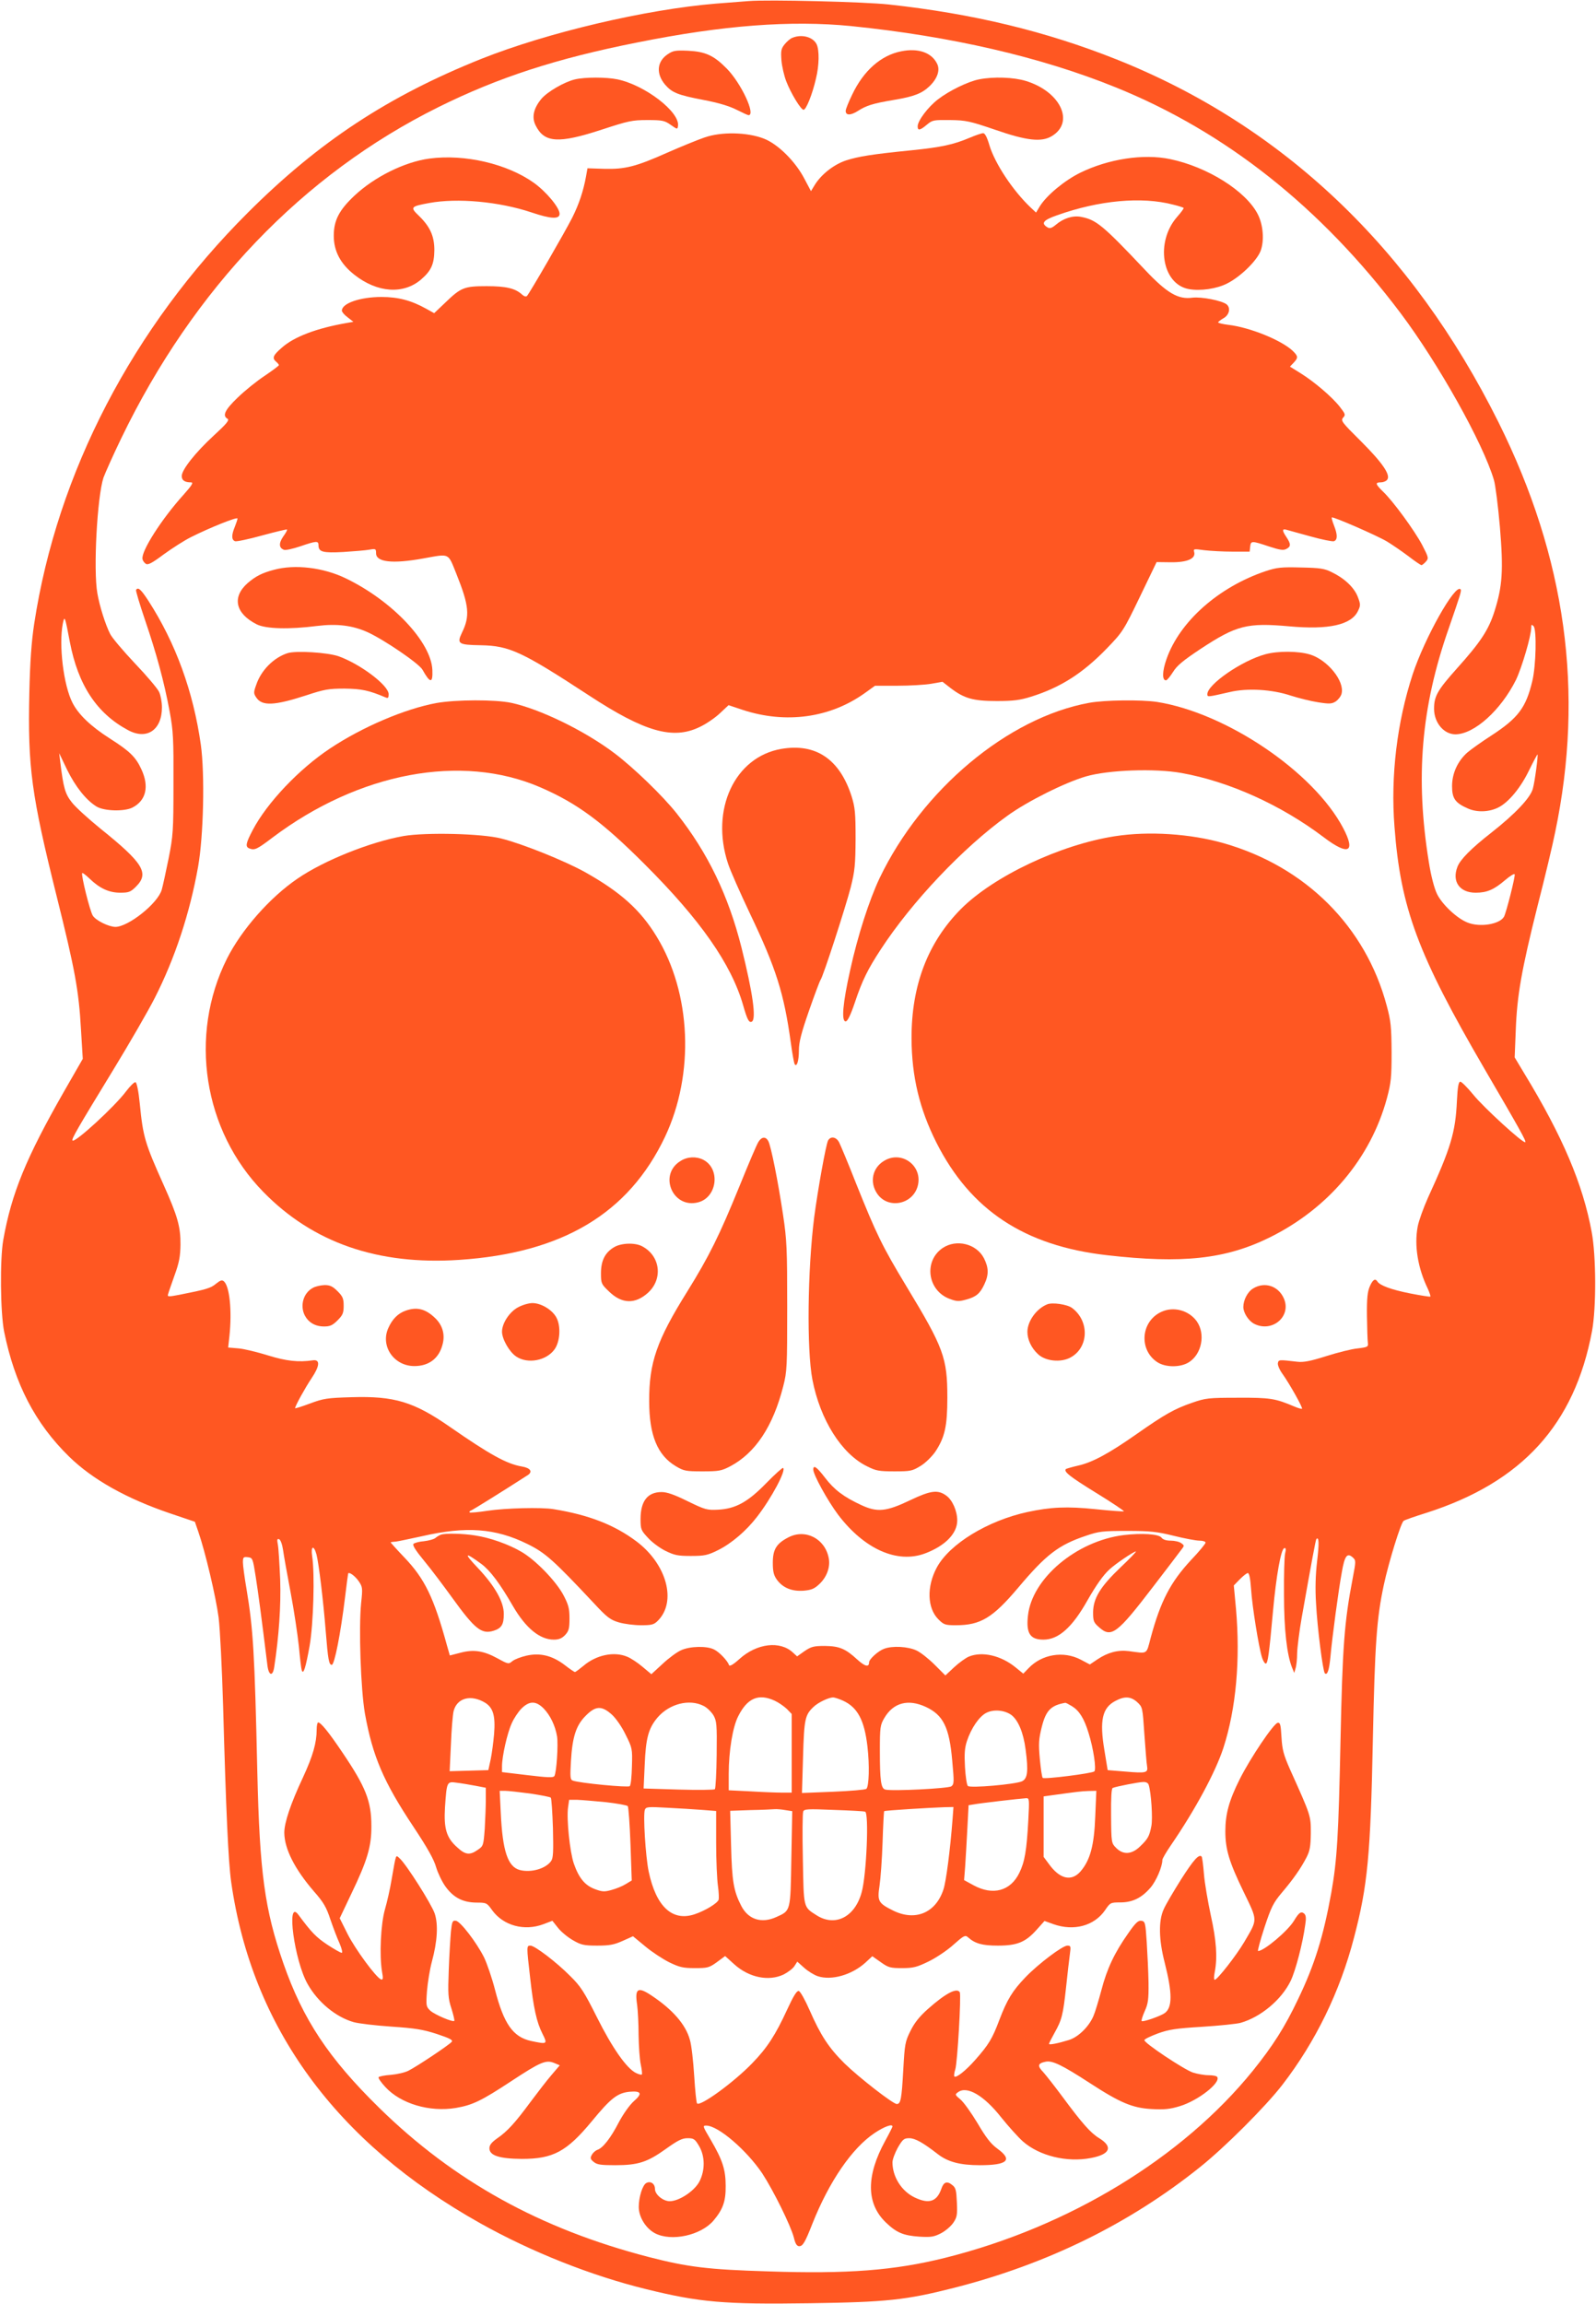
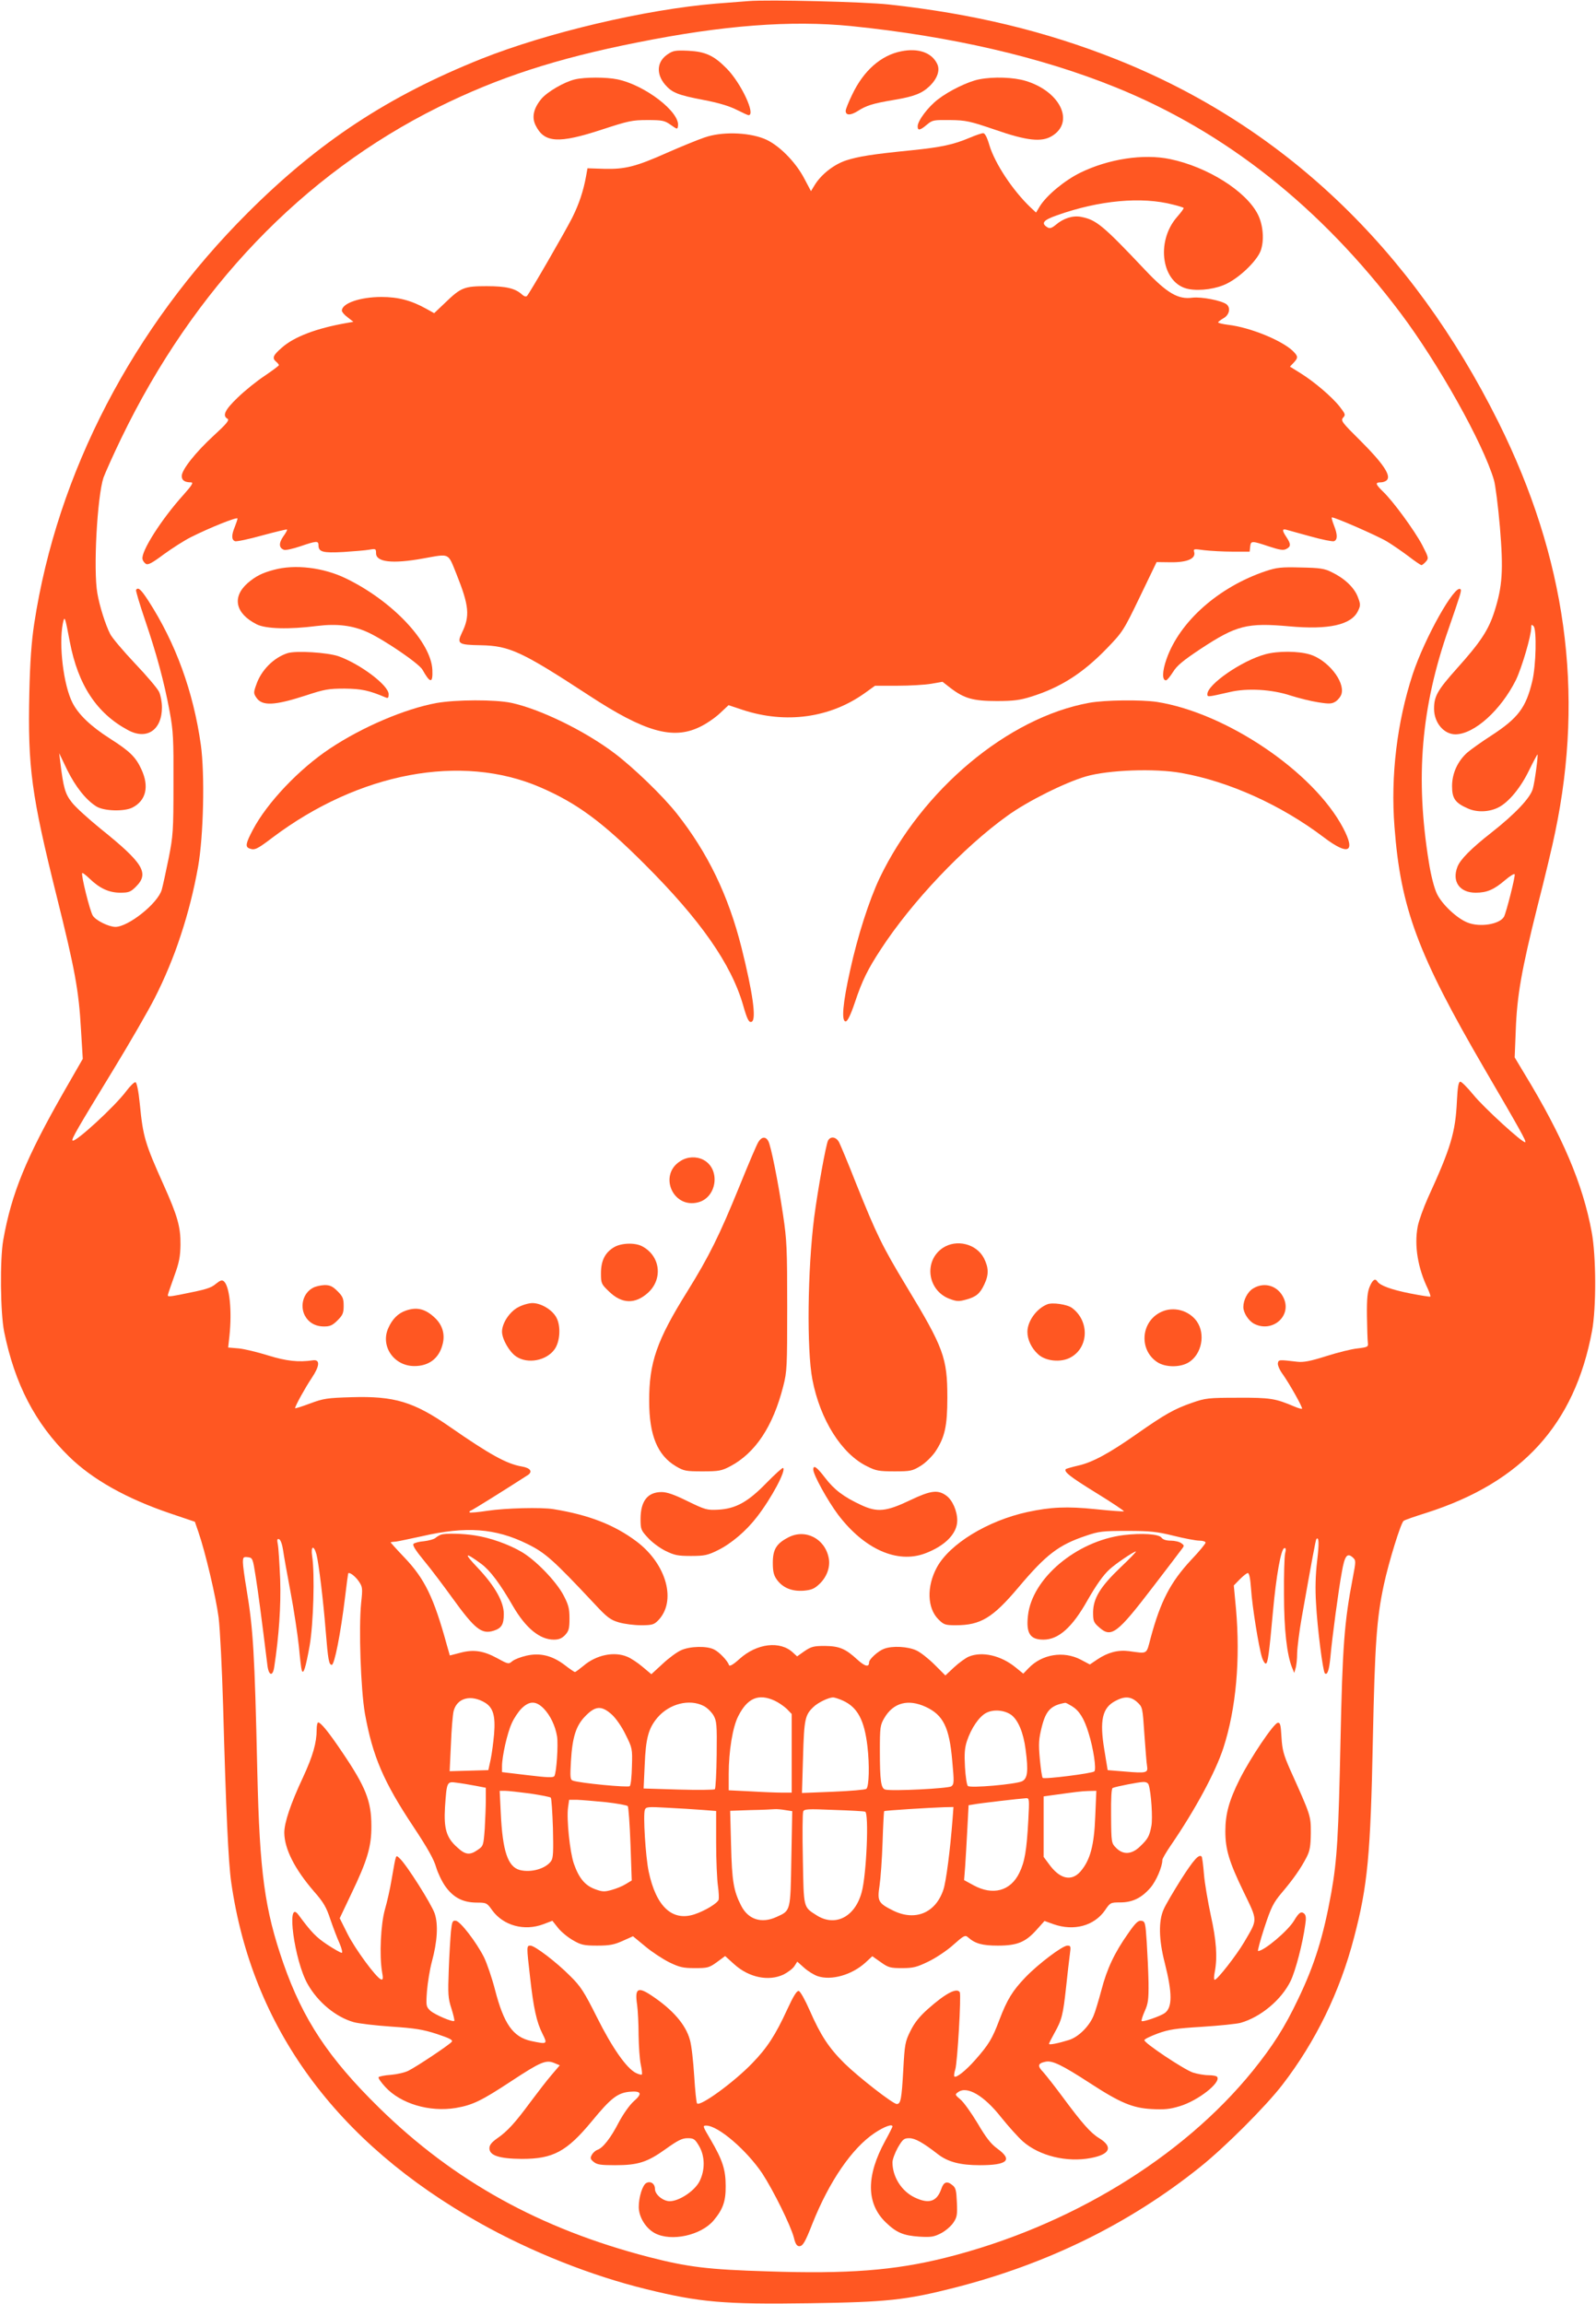
<svg xmlns="http://www.w3.org/2000/svg" version="1.0" width="887pt" height="1280pt" viewBox="0 0 887 1280" preserveAspectRatio="xMidYMid meet">
  <g transform="translate(0,1280) scale(0.1,-0.1)" fill="#ff5722" stroke="none">
    <path d="M4160 12794 c-25 -2 -106 -8 -180 -14 -391 -32 -938 -161 -1305 -307 -517 -207 -902 -460 -1296 -853 -641 -639 -1061 -1446 -1189 -2286 -15 -99 -23 -209 -27 -384 -9 -414 11 -564 152 -1130 102 -409 123 -524 135 -739 l10 -164 -104 -181 c-211 -369 -292 -566 -338 -826 -19 -109 -16 -403 5 -509 59 -290 172 -509 361 -694 130 -127 318 -233 563 -316 l136 -46 19 -55 c39 -112 98 -363 113 -477 8 -65 19 -287 25 -493 16 -582 29 -866 45 -978 115 -806 582 -1445 1383 -1894 285 -160 618 -292 924 -367 297 -73 433 -85 907 -78 425 6 534 17 805 86 516 132 969 354 1361 667 140 111 370 341 463 462 184 239 319 516 397 816 76 289 92 458 105 1106 11 527 21 669 61 855 27 126 95 346 110 355 6 5 64 25 128 45 530 170 822 490 919 1010 24 130 23 417 -2 550 -49 266 -162 532 -374 880 l-54 90 6 150 c7 194 32 335 121 691 41 159 85 344 98 410 163 779 60 1524 -315 2278 -481 966 -1199 1648 -2123 2016 -392 156 -797 254 -1265 305 -136 15 -671 28 -780 19z m571 -139 c551 -56 1052 -171 1469 -340 613 -248 1141 -667 1584 -1255 209 -278 459 -723 519 -928 8 -27 23 -145 33 -261 20 -240 14 -328 -30 -467 -33 -104 -77 -171 -209 -318 -108 -121 -127 -154 -127 -224 0 -77 54 -142 119 -142 105 1 252 134 336 302 33 69 85 245 85 291 0 17 2 19 13 8 18 -18 14 -219 -7 -305 -35 -148 -79 -206 -228 -303 -53 -34 -113 -77 -133 -94 -54 -48 -85 -116 -85 -187 0 -68 17 -93 88 -124 51 -23 119 -20 170 6 57 29 123 109 169 204 25 51 47 92 48 90 4 -5 -15 -152 -26 -190 -13 -50 -98 -140 -229 -243 -114 -89 -175 -151 -190 -191 -32 -82 12 -144 101 -144 63 0 102 17 164 70 27 23 51 38 53 32 4 -12 -46 -209 -59 -235 -24 -43 -136 -61 -205 -32 -59 24 -141 102 -168 159 -15 31 -33 100 -45 176 -76 470 -43 860 110 1297 67 194 73 212 66 219 -30 31 -199 -270 -266 -473 -87 -266 -123 -565 -101 -846 34 -453 130 -710 501 -1347 195 -334 232 -400 226 -406 -10 -10 -234 195 -290 265 -32 39 -64 71 -71 71 -10 0 -15 -28 -19 -107 -8 -175 -34 -261 -161 -538 -25 -56 -51 -128 -57 -160 -20 -106 1 -232 57 -347 9 -21 16 -40 13 -42 -2 -2 -53 6 -114 18 -105 21 -166 44 -180 66 -12 19 -26 10 -42 -27 -13 -29 -17 -67 -16 -163 1 -69 3 -136 5 -150 3 -23 0 -25 -57 -32 -33 -3 -112 -23 -175 -43 -88 -28 -126 -35 -160 -31 -103 12 -104 12 -108 -8 -2 -10 9 -37 26 -60 39 -55 114 -188 108 -193 -2 -2 -21 3 -42 12 -106 45 -134 50 -314 49 -165 0 -180 -2 -255 -28 -98 -34 -150 -63 -307 -173 -154 -108 -246 -158 -326 -176 -35 -8 -65 -17 -68 -19 -14 -14 21 -42 167 -132 88 -54 158 -101 155 -103 -2 -2 -74 3 -159 12 -157 16 -247 12 -377 -16 -221 -48 -432 -177 -503 -307 -58 -107 -54 -227 8 -289 30 -30 38 -33 97 -33 138 0 205 41 347 209 155 184 224 237 376 288 73 25 93 27 230 27 129 0 165 -4 258 -27 60 -15 124 -27 143 -27 19 0 34 -5 34 -11 0 -6 -36 -50 -81 -97 -114 -123 -169 -228 -224 -432 -25 -95 -15 -88 -120 -74 -62 8 -118 -7 -175 -45 l-43 -29 -51 27 c-96 50 -216 30 -290 -48 l-29 -30 -43 35 c-81 66 -185 90 -259 60 -19 -8 -56 -35 -83 -60 l-48 -45 -59 59 c-33 33 -78 69 -102 80 -47 22 -134 27 -180 9 -33 -12 -83 -58 -83 -75 0 -29 -23 -23 -64 14 -67 62 -101 76 -182 77 -62 0 -76 -4 -113 -29 l-41 -29 -23 21 c-71 67 -201 52 -298 -36 -33 -30 -54 -42 -57 -34 -8 24 -54 73 -83 87 -39 21 -135 19 -184 -4 -23 -10 -69 -44 -103 -76 l-62 -57 -49 41 c-27 23 -65 48 -85 56 -73 31 -173 10 -244 -51 -22 -18 -43 -34 -47 -34 -3 0 -30 18 -58 40 -69 52 -136 68 -211 51 -31 -7 -65 -20 -78 -30 -21 -18 -23 -18 -83 15 -77 42 -132 51 -207 31 l-58 -15 -16 56 c-73 266 -123 370 -238 490 -43 45 -77 83 -75 83 2 1 16 3 31 4 15 2 80 16 145 30 244 56 406 44 583 -43 100 -49 144 -88 370 -329 74 -80 92 -93 139 -107 30 -9 86 -16 123 -16 60 0 72 3 94 25 106 106 50 314 -119 441 -123 92 -264 147 -461 179 -67 11 -267 6 -366 -9 -52 -8 -97 -12 -100 -9 -3 3 0 8 7 10 9 3 175 106 316 197 29 19 15 40 -33 48 -84 14 -179 67 -401 221 -200 139 -308 171 -544 164 -137 -4 -157 -7 -232 -35 -46 -17 -83 -29 -83 -26 0 12 57 115 92 167 45 67 48 104 8 99 -82 -12 -150 -4 -250 27 -58 18 -131 36 -163 39 l-59 5 7 63 c15 141 1 278 -31 305 -11 9 -20 5 -44 -14 -29 -24 -51 -31 -203 -61 -62 -12 -68 -11 -63 3 2 9 19 56 36 105 26 71 32 106 33 170 1 99 -16 159 -93 331 -105 234 -115 269 -133 451 -7 72 -17 119 -24 121 -6 2 -29 -20 -51 -49 -62 -84 -285 -289 -299 -275 -7 8 29 69 226 392 91 149 195 329 231 400 112 220 195 471 241 730 30 169 38 513 15 678 -42 295 -139 563 -292 800 -41 63 -57 77 -68 59 -2 -4 20 -79 50 -167 64 -188 106 -342 137 -509 20 -108 22 -152 21 -401 0 -262 -2 -289 -27 -415 -15 -74 -32 -152 -38 -173 -21 -76 -186 -207 -258 -207 -38 1 -107 35 -125 62 -16 24 -67 229 -59 237 2 3 20 -11 41 -31 56 -54 108 -78 170 -78 48 0 58 4 88 34 75 75 40 131 -199 323 -65 53 -136 117 -157 144 -38 48 -47 79 -65 224 l-6 50 44 -92 c47 -95 105 -168 163 -204 42 -26 155 -29 200 -6 76 39 94 117 50 212 -31 68 -64 101 -176 172 -106 68 -174 133 -207 198 -50 97 -77 321 -54 440 10 48 12 41 39 -101 46 -241 150 -398 324 -491 104 -56 188 1 188 127 0 29 -7 67 -16 86 -9 19 -70 91 -135 159 -65 69 -127 142 -137 163 -26 51 -59 155 -71 226 -23 129 -1 535 34 642 10 27 54 126 99 219 402 832 1009 1466 1763 1840 331 164 655 270 1105 359 479 96 853 124 1189 91z m-3158 -8466 c4 -30 23 -136 42 -236 19 -100 39 -235 46 -300 6 -65 13 -125 16 -133 9 -28 22 14 44 137 21 123 29 397 14 496 -9 58 9 65 24 10 13 -51 38 -259 51 -423 13 -162 18 -190 34 -190 15 0 49 174 73 370 9 74 17 136 18 138 7 9 39 -15 59 -44 21 -31 22 -38 13 -121 -14 -141 -2 -479 21 -613 43 -238 103 -379 270 -630 79 -119 114 -182 126 -225 10 -33 33 -81 52 -107 44 -61 96 -88 171 -89 56 0 59 -1 88 -42 62 -86 179 -118 285 -78 l50 19 31 -39 c17 -22 55 -53 83 -69 45 -26 60 -30 135 -30 69 0 94 5 141 26 l58 26 69 -57 c37 -31 97 -70 133 -88 56 -27 76 -32 141 -32 71 0 80 2 123 33 l46 34 51 -46 c82 -74 192 -96 275 -56 23 12 50 32 59 46 l16 25 38 -34 c21 -19 55 -40 76 -47 76 -25 188 7 263 74 l40 37 47 -33 c42 -30 53 -33 118 -33 62 0 82 5 148 37 41 20 104 62 138 93 56 50 65 55 80 42 40 -36 80 -47 167 -47 107 0 154 19 216 89 l43 48 50 -18 c114 -40 226 -9 286 77 29 43 31 44 85 44 68 0 119 25 168 82 32 37 66 117 66 154 0 7 21 43 47 81 137 200 248 407 292 541 71 219 95 492 70 775 l-12 128 33 34 c19 19 39 35 45 35 8 0 14 -32 18 -89 6 -96 43 -325 61 -381 6 -19 16 -34 21 -33 11 2 18 49 40 293 18 196 44 342 62 348 10 3 11 -5 5 -30 -4 -18 -7 -121 -6 -228 0 -193 16 -334 45 -406 l12 -29 7 25 c5 14 9 52 9 85 1 33 12 121 25 195 56 316 78 435 82 439 14 15 16 -23 4 -123 -9 -75 -11 -156 -6 -233 7 -137 38 -379 49 -390 14 -13 24 18 31 91 10 111 45 372 63 469 16 94 30 112 62 83 17 -16 17 -20 -1 -114 -47 -244 -57 -381 -68 -902 -11 -529 -19 -664 -51 -845 -44 -243 -92 -400 -185 -593 -74 -156 -140 -259 -251 -397 -392 -484 -1021 -867 -1708 -1039 -283 -71 -545 -91 -986 -76 -334 10 -447 24 -664 80 -602 156 -1082 421 -1499 830 -280 275 -422 489 -531 801 -104 300 -132 502 -145 1064 -15 668 -23 793 -60 1016 -11 64 -20 131 -20 148 0 29 3 32 27 29 27 -3 28 -6 44 -108 14 -89 30 -209 65 -492 7 -59 30 -65 38 -10 26 170 38 341 33 487 -4 88 -9 175 -13 194 -5 26 -4 33 7 29 8 -3 17 -27 22 -59z m1124 -850 c44 -28 57 -73 49 -173 -4 -45 -12 -108 -19 -141 l-13 -60 -107 -3 -108 -3 7 148 c3 81 10 165 15 186 19 74 97 94 176 46z m1608 12 c22 -10 52 -31 68 -46 l27 -28 0 -218 0 -219 -53 0 c-30 0 -109 3 -175 7 l-122 6 0 91 c0 127 22 261 53 321 51 101 113 127 202 86z m380 0 c81 -37 119 -108 136 -255 12 -104 9 -220 -6 -235 -6 -5 -88 -12 -184 -16 l-174 -7 6 200 c6 212 11 234 59 279 25 24 84 52 108 52 8 0 33 -8 55 -18z m1635 -8 c30 -28 30 -29 40 -178 6 -82 12 -163 15 -178 6 -37 -4 -40 -121 -30 l-98 8 -18 110 c-28 166 -12 236 60 274 52 28 86 26 122 -6z m-3299 -35 c37 -38 65 -96 75 -156 7 -46 -3 -201 -15 -220 -6 -10 -40 -8 -149 5 l-142 17 0 33 c0 54 29 184 54 238 12 28 37 65 55 83 43 42 79 43 122 0z m889 14 c19 -9 43 -33 55 -52 18 -32 20 -50 18 -219 -1 -101 -6 -188 -10 -192 -4 -4 -95 -5 -202 -2 l-194 6 6 131 c6 149 21 204 72 264 66 76 176 104 255 64z m1236 -6 c96 -45 130 -113 146 -297 11 -120 11 -132 -5 -144 -17 -12 -330 -28 -367 -18 -24 6 -30 50 -30 217 0 130 2 142 25 181 50 85 132 107 231 61z m812 4 c40 -25 67 -67 92 -149 27 -86 44 -201 32 -213 -11 -11 -279 -45 -287 -36 -4 3 -11 51 -16 105 -8 87 -6 110 11 179 23 91 51 119 130 133 3 1 20 -8 38 -19z m-2558 -46 c23 -21 56 -68 77 -112 37 -74 38 -78 35 -176 -1 -55 -6 -104 -12 -110 -9 -9 -281 17 -317 31 -14 5 -15 20 -10 107 8 137 29 200 82 253 55 56 89 57 145 7z m2220 -2 c38 -28 68 -98 80 -193 16 -120 11 -161 -20 -176 -37 -17 -288 -39 -301 -26 -6 6 -13 53 -16 105 -4 73 -2 106 11 145 24 72 68 136 107 156 40 21 101 16 139 -11z m-2977 -394 l57 -11 0 -66 c0 -36 -3 -109 -6 -162 -7 -93 -8 -96 -39 -117 -44 -31 -69 -28 -114 14 -60 53 -75 104 -68 222 10 144 10 145 66 137 25 -3 72 -11 104 -17z m3741 5 c14 -44 23 -186 15 -228 -11 -57 -19 -72 -63 -114 -46 -45 -94 -48 -133 -8 -26 26 -27 28 -28 178 -1 102 2 152 9 155 23 9 142 32 168 33 17 1 29 -5 32 -16z m-3438 -48 c60 -9 112 -19 115 -23 4 -4 9 -80 12 -169 3 -130 2 -166 -10 -183 -30 -43 -112 -66 -174 -50 -67 18 -96 105 -106 318 l-6 122 30 0 c16 0 79 -7 139 -15z m3141 -127 c-6 -162 -28 -243 -82 -306 -51 -58 -116 -42 -176 42 l-29 39 0 168 0 168 43 6 c138 19 166 23 206 24 l44 1 -6 -142z m-372 -20 c-9 -169 -20 -233 -50 -294 -49 -101 -147 -127 -254 -69 l-53 29 6 76 c3 41 8 135 12 207 l7 133 31 5 c31 6 254 32 289 34 18 1 18 -7 12 -121z m-2348 99 c62 -7 117 -17 122 -22 4 -6 11 -101 15 -212 l7 -201 -33 -20 c-19 -12 -54 -26 -80 -33 -39 -11 -52 -10 -92 5 -56 21 -89 62 -117 142 -22 65 -41 246 -32 312 l6 42 46 0 c25 -1 97 -7 158 -13z m536 -43 l77 -6 0 -177 c0 -97 5 -205 10 -239 5 -35 6 -70 4 -77 -8 -21 -77 -62 -134 -81 -124 -41 -214 43 -255 238 -17 81 -32 316 -21 343 6 16 18 17 124 11 64 -3 152 -9 195 -12z m1391 -51 c-13 -170 -36 -349 -51 -392 -43 -130 -157 -177 -280 -116 -82 41 -88 52 -75 137 6 40 14 149 17 243 3 93 7 171 9 172 3 4 249 19 333 22 l52 1 -5 -67z m-930 50 l39 -6 -5 -263 c-5 -296 -3 -289 -83 -325 -83 -38 -157 -14 -196 63 -42 82 -51 136 -56 335 l-5 192 113 4 c63 1 123 4 134 5 11 1 37 -1 59 -5z m444 -9 c22 -6 8 -349 -19 -447 -37 -138 -147 -194 -250 -129 -75 48 -72 36 -77 312 -3 137 -2 256 2 265 5 14 25 15 168 9 90 -3 169 -7 176 -10z" />
-     <path d="M4404 12590 c-12 -4 -31 -21 -44 -37 -19 -24 -21 -36 -17 -89 3 -34 15 -85 26 -114 26 -68 82 -160 97 -160 14 0 49 86 69 174 18 73 19 156 4 189 -19 41 -82 59 -135 37z" />
    <path d="M5009 12515 c-113 -22 -210 -108 -273 -241 -20 -41 -36 -81 -36 -90 0 -26 27 -26 67 -1 48 31 83 42 202 62 113 19 155 36 198 77 43 42 59 89 41 124 -30 62 -105 88 -199 69z" />
    <path d="M3710 12498 c-59 -40 -65 -107 -14 -168 39 -45 71 -58 212 -85 85 -16 147 -35 186 -55 32 -16 62 -30 66 -30 42 0 -41 178 -121 259 -71 72 -117 94 -214 99 -72 3 -84 1 -115 -20z" />
    <path d="M3196 12359 c-60 -14 -154 -69 -187 -108 -44 -53 -55 -103 -32 -148 48 -97 127 -102 368 -23 147 48 168 53 253 53 84 0 96 -3 130 -27 36 -25 37 -26 40 -6 12 77 -183 227 -336 259 -62 13 -181 13 -236 0z" />
    <path d="M5441 12359 c-61 -12 -166 -63 -228 -111 -55 -42 -113 -119 -113 -150 0 -25 13 -23 51 9 31 26 37 27 129 26 88 -1 110 -6 251 -54 175 -61 258 -70 315 -35 128 77 48 247 -144 306 -68 21 -180 25 -261 9z" />
    <path d="M3915 12036 c-38 -13 -131 -51 -206 -84 -175 -78 -235 -93 -351 -90 l-93 3 -8 -45 c-15 -82 -39 -154 -77 -230 -40 -79 -236 -418 -251 -434 -5 -6 -16 -3 -27 7 -38 35 -89 47 -197 47 -125 0 -143 -7 -231 -92 l-61 -58 -45 25 c-83 46 -155 65 -248 65 -118 0 -220 -35 -220 -76 0 -7 14 -24 32 -37 l32 -25 -40 -7 c-165 -29 -290 -76 -358 -137 -49 -42 -55 -58 -31 -78 8 -7 15 -15 15 -19 0 -3 -36 -30 -79 -59 -44 -29 -111 -83 -150 -121 -71 -68 -87 -101 -56 -118 11 -7 -6 -28 -77 -93 -102 -94 -178 -190 -178 -225 0 -24 17 -35 51 -35 16 0 7 -15 -42 -70 -121 -134 -236 -314 -227 -356 1 -9 10 -21 19 -27 12 -7 35 5 99 53 47 34 114 77 150 95 105 53 260 115 260 104 0 -5 -7 -26 -15 -46 -19 -46 -19 -72 1 -80 8 -3 76 11 151 32 74 20 136 35 138 33 3 -2 -7 -20 -21 -39 -26 -38 -24 -64 5 -74 9 -3 50 6 91 20 88 30 100 31 100 6 0 -38 24 -44 138 -38 59 4 124 9 145 13 35 6 37 5 37 -20 0 -49 90 -60 261 -29 152 27 137 34 186 -87 70 -175 76 -233 30 -326 -29 -61 -20 -67 105 -69 160 -3 228 -35 603 -280 307 -201 464 -246 612 -175 35 16 85 50 113 76 l49 46 78 -26 c240 -79 486 -45 679 93 l57 41 125 0 c69 0 153 5 188 11 l62 11 45 -35 c76 -58 126 -72 257 -72 92 0 130 5 190 24 164 51 289 131 423 270 86 89 92 98 182 285 l93 193 79 -1 c91 -1 139 20 130 56 -5 19 -3 19 56 11 34 -4 105 -8 157 -8 l95 0 3 28 c4 33 8 33 104 1 61 -20 81 -23 97 -14 26 13 26 27 1 65 -25 37 -25 48 -2 42 9 -3 70 -19 134 -37 64 -18 124 -30 132 -27 20 8 20 36 0 87 -9 23 -15 43 -12 45 6 6 248 -99 307 -134 28 -17 82 -54 118 -81 36 -28 69 -50 73 -50 4 0 15 9 24 19 17 19 16 23 -20 93 -43 81 -162 244 -218 297 -42 41 -45 51 -12 51 13 0 29 6 35 14 22 26 -26 95 -146 215 -106 105 -113 114 -98 131 14 15 12 20 -19 60 -43 55 -143 140 -219 187 l-58 36 21 22 c26 28 25 36 -7 67 -64 59 -237 129 -355 143 -32 4 -58 10 -58 14 0 3 14 14 30 23 32 18 41 57 17 77 -27 21 -139 43 -190 37 -79 -11 -141 25 -262 153 -237 251 -273 280 -357 296 -45 9 -98 -8 -139 -43 -24 -20 -35 -23 -48 -15 -37 23 -23 40 54 67 233 83 470 105 645 59 30 -7 56 -16 58 -18 3 -2 -14 -25 -36 -50 -122 -139 -85 -373 64 -401 64 -12 156 1 214 31 74 37 165 126 186 181 21 56 15 144 -16 204 -66 129 -280 263 -487 306 -148 31 -343 1 -500 -76 -87 -43 -186 -125 -224 -186 l-21 -35 -30 28 c-100 95 -198 244 -229 345 -13 45 -25 68 -35 68 -8 0 -41 -11 -74 -25 -92 -39 -159 -53 -324 -70 -220 -22 -294 -34 -363 -56 -67 -22 -137 -76 -174 -135 l-22 -36 -36 68 c-50 97 -148 194 -226 224 -93 36 -237 39 -330 6z" />
-     <path d="M2387 11919 c-137 -18 -305 -101 -417 -206 -85 -80 -115 -137 -115 -223 0 -85 37 -156 115 -217 127 -100 272 -110 370 -26 57 49 73 86 74 163 0 77 -23 130 -86 191 -50 48 -46 52 57 71 157 29 388 8 568 -52 109 -37 157 -39 157 -8 0 34 -74 123 -144 173 -148 105 -383 160 -579 134z" />
    <path d="M1522 9634 c-65 -17 -102 -36 -146 -74 -88 -78 -68 -169 51 -229 50 -25 178 -29 334 -9 113 14 199 3 283 -35 93 -43 285 -174 304 -208 43 -77 58 -77 55 -2 -6 155 -222 384 -480 509 -125 61 -284 80 -401 48z" />
    <path d="M7035 9627 c-262 -88 -479 -280 -552 -489 -24 -68 -25 -118 -3 -118 6 0 23 21 39 46 22 36 56 64 154 129 199 131 258 146 493 125 218 -20 344 8 381 85 15 31 15 37 -1 79 -20 52 -74 103 -145 137 -39 20 -65 24 -171 26 -109 3 -134 0 -195 -20z" />
    <path d="M1598 9171 c-77 -25 -147 -95 -174 -176 -15 -41 -15 -48 0 -70 32 -49 100 -46 276 11 103 34 126 38 215 38 95 -1 136 -10 228 -49 14 -6 17 -2 17 18 0 49 -158 168 -279 211 -62 21 -236 32 -283 17z" />
    <path d="M7033 9165 c-131 -35 -323 -168 -323 -222 0 -17 2 -16 125 12 97 23 234 15 339 -20 44 -14 112 -31 152 -37 63 -10 76 -9 98 5 14 10 29 29 32 43 18 70 -79 189 -177 218 -64 19 -176 20 -246 1z" />
    <path d="M2426 8894 c-175 -32 -412 -133 -591 -252 -172 -114 -350 -301 -430 -453 -39 -74 -43 -94 -19 -103 29 -11 41 -6 128 60 481 362 1050 469 1488 280 204 -88 345 -192 579 -426 311 -310 483 -556 549 -785 23 -81 33 -100 49 -91 25 16 4 163 -58 411 -73 290 -187 526 -359 744 -78 99 -241 256 -347 336 -167 126 -415 246 -574 280 -91 19 -307 18 -415 -1z" />
    <path d="M6053 8895 c-451 -82 -929 -482 -1165 -975 -57 -121 -121 -318 -163 -510 -41 -183 -50 -285 -25 -285 10 0 27 34 51 105 41 123 72 185 144 295 172 264 458 566 703 742 110 80 320 185 437 219 123 36 383 46 532 19 263 -47 552 -177 790 -357 137 -104 179 -84 108 51 -164 312 -649 640 -1035 701 -88 13 -289 11 -377 -5z" />
-     <path d="M4342 8639 c-259 -45 -395 -337 -296 -637 13 -40 69 -166 123 -280 145 -304 188 -441 226 -715 8 -60 18 -113 21 -119 12 -20 24 17 24 76 0 46 13 96 56 220 31 89 60 166 64 171 14 17 139 403 168 515 23 92 26 125 27 270 0 143 -3 174 -22 235 -66 207 -199 297 -391 264z" />
-     <path d="M2243 8155 c-186 -33 -443 -136 -590 -237 -154 -105 -311 -284 -392 -445 -213 -426 -131 -955 202 -1295 276 -283 637 -408 1089 -378 574 38 942 258 1144 684 165 349 146 798 -47 1113 -90 148 -201 247 -397 357 -113 63 -349 158 -466 187 -107 28 -419 35 -543 14z" />
-     <path d="M6197 8154 c-305 -47 -676 -223 -857 -405 -184 -186 -275 -425 -274 -719 1 -211 44 -391 138 -578 190 -376 490 -574 948 -626 419 -48 659 -22 903 98 327 161 563 441 653 774 23 86 26 115 26 257 -1 140 -4 172 -27 257 -117 440 -451 773 -906 903 -185 53 -417 68 -604 39z" />
    <path d="M4216 6457 c-9 -12 -56 -124 -106 -247 -112 -275 -169 -390 -290 -585 -170 -272 -213 -396 -212 -610 0 -190 46 -301 149 -362 44 -26 56 -28 148 -28 90 0 105 3 153 28 140 74 238 221 295 445 21 82 22 108 22 442 0 320 -2 370 -23 510 -28 187 -67 382 -82 410 -14 26 -36 25 -54 -3z" />
    <path d="M4602 6463 c-12 -23 -57 -274 -77 -426 -37 -292 -42 -735 -10 -902 43 -223 162 -413 304 -482 49 -25 67 -28 152 -28 89 0 99 2 145 30 28 17 63 52 82 79 53 80 67 142 67 301 0 221 -20 276 -228 619 -135 224 -165 286 -279 570 -43 110 -86 212 -94 228 -16 32 -48 37 -62 11z" />
    <path d="M3783 6350 c-126 -76 -44 -268 98 -230 105 28 124 186 28 236 -39 20 -88 18 -126 -6z" />
-     <path d="M4913 6350 c-65 -39 -81 -119 -38 -182 59 -87 196 -62 225 41 31 112 -88 202 -187 141z" />
+     <path d="M4913 6350 z" />
    <path d="M3412 5870 c-50 -30 -72 -75 -72 -144 0 -57 2 -61 45 -102 71 -69 145 -71 216 -7 85 77 69 206 -33 259 -40 21 -117 18 -156 -6z" />
    <path d="M5239 5866 c-106 -72 -85 -235 37 -282 40 -15 52 -16 92 -5 57 15 79 34 103 86 25 53 24 92 -3 145 -42 80 -153 107 -229 56z" />
    <path d="M1738 5644 c-52 -28 -72 -98 -44 -153 21 -39 58 -61 107 -61 33 0 47 6 75 34 29 29 34 41 34 81 0 40 -5 52 -34 81 -27 27 -42 34 -72 34 -22 -1 -51 -7 -66 -16z" />
    <path d="M6964 5641 c-30 -18 -54 -64 -54 -103 0 -32 29 -77 60 -93 99 -51 208 40 166 139 -30 71 -107 97 -172 57z" />
    <path d="M2880 5537 c-48 -25 -90 -89 -90 -136 0 -41 41 -113 79 -138 64 -43 168 -23 213 40 31 43 36 130 10 177 -23 43 -85 80 -133 80 -20 0 -55 -10 -79 -23z" />
    <path d="M5820 5553 c-60 -24 -110 -94 -110 -153 0 -43 22 -90 59 -124 41 -39 127 -48 181 -18 101 55 106 202 8 275 -27 20 -110 32 -138 20z" />
    <path d="M2255 5518 c-43 -15 -75 -47 -97 -97 -45 -100 31 -211 145 -211 80 0 136 42 156 118 16 56 1 109 -41 149 -53 51 -101 63 -163 41z" />
    <path d="M6454 5511 c-113 -52 -126 -209 -24 -278 45 -31 129 -32 177 -2 72 45 94 157 44 228 -44 61 -129 84 -197 52z" />
    <path d="M4260 4561 c-103 -106 -171 -144 -270 -149 -61 -3 -71 0 -168 47 -75 37 -115 51 -145 51 -78 0 -117 -50 -117 -150 0 -57 3 -63 40 -103 21 -24 65 -57 97 -73 51 -25 69 -29 143 -29 76 0 93 4 150 32 75 37 158 108 217 185 80 103 164 260 145 272 -4 2 -45 -35 -92 -83z" />
    <path d="M4520 4635 c0 -29 79 -172 138 -251 145 -191 328 -273 483 -215 112 42 179 111 179 183 0 53 -27 115 -62 139 -46 33 -86 28 -199 -26 -134 -64 -183 -69 -273 -27 -97 45 -150 85 -201 152 -46 60 -65 73 -65 45z" />
    <path d="M2450 4273 c-8 -3 -22 -11 -30 -18 -8 -7 -37 -15 -63 -18 -27 -2 -53 -9 -59 -15 -7 -7 13 -38 60 -95 39 -47 108 -139 155 -204 127 -176 164 -205 232 -183 43 14 55 35 55 93 0 67 -49 154 -143 254 -82 86 -76 93 19 23 49 -37 103 -109 175 -234 71 -122 149 -186 227 -186 28 0 45 7 63 26 20 22 24 35 24 92 0 57 -6 77 -35 132 -42 77 -153 192 -232 238 -70 41 -172 78 -258 91 -68 11 -165 13 -190 4z" />
    <path d="M4381 4258 c-66 -34 -86 -67 -86 -141 0 -48 5 -69 22 -93 33 -46 84 -67 150 -62 44 4 60 11 89 39 40 39 59 93 50 141 -20 109 -130 166 -225 116z" />
    <path d="M6245 4271 c-263 -33 -510 -241 -532 -448 -11 -98 12 -133 86 -133 84 0 160 68 244 217 48 84 89 143 124 174 32 30 134 99 146 99 4 0 -34 -40 -86 -89 -112 -107 -151 -171 -152 -249 0 -48 3 -57 33 -83 68 -61 100 -37 299 223 76 99 147 192 157 206 19 24 19 25 1 38 -10 8 -37 14 -58 14 -26 0 -44 6 -52 17 -15 20 -110 26 -210 14z" />
    <path d="M1760 3191 c0 -74 -21 -147 -76 -266 -69 -147 -104 -252 -104 -308 1 -90 58 -202 165 -326 53 -60 69 -88 91 -155 15 -44 38 -105 51 -133 13 -31 18 -53 12 -53 -6 0 -43 21 -81 46 -61 41 -86 66 -160 166 -69 92 -22 -257 52 -386 57 -101 157 -183 255 -211 28 -8 122 -19 210 -25 132 -9 176 -16 253 -41 75 -25 91 -34 82 -44 -14 -17 -192 -136 -240 -160 -19 -10 -63 -20 -97 -23 -35 -2 -66 -9 -69 -13 -3 -5 14 -29 37 -54 86 -94 247 -141 392 -117 94 16 143 40 310 150 160 105 191 119 237 100 l31 -13 -46 -54 c-26 -30 -78 -98 -117 -150 -84 -114 -128 -163 -185 -202 -31 -22 -43 -37 -43 -55 0 -40 54 -58 180 -59 174 0 249 40 389 209 106 129 143 157 209 164 67 6 74 -10 24 -53 -23 -21 -56 -67 -82 -115 -45 -88 -90 -146 -121 -155 -10 -4 -24 -16 -30 -28 -10 -17 -8 -24 11 -39 18 -15 40 -18 119 -18 128 0 179 17 281 90 67 48 91 60 121 60 34 0 41 -4 64 -43 34 -58 34 -136 2 -198 -28 -53 -113 -109 -165 -109 -37 0 -82 37 -82 68 0 29 -24 46 -48 33 -21 -11 -42 -78 -42 -133 0 -56 39 -119 90 -146 91 -48 256 -12 326 71 52 62 68 107 67 192 0 90 -17 143 -83 256 -45 76 -46 79 -25 79 66 0 223 -135 311 -265 62 -95 158 -289 176 -357 8 -35 17 -48 30 -48 20 0 33 23 73 125 93 234 220 420 346 504 54 36 99 52 99 36 0 -3 -18 -39 -40 -79 -107 -195 -106 -348 2 -453 60 -58 99 -74 187 -80 66 -4 82 -1 121 19 25 13 55 39 68 58 21 31 23 44 20 113 -3 68 -6 82 -26 97 -29 24 -48 17 -61 -23 -25 -70 -69 -84 -148 -46 -73 35 -123 115 -123 195 0 16 14 53 30 82 27 46 34 52 63 52 33 0 76 -24 161 -90 55 -42 123 -60 232 -60 154 0 184 29 97 92 -36 26 -63 61 -110 141 -35 58 -77 117 -95 132 -31 26 -32 28 -13 41 49 36 143 -18 239 -140 41 -51 95 -111 121 -134 91 -80 244 -118 378 -92 107 20 124 62 46 110 -48 29 -96 84 -204 230 -43 58 -91 119 -107 137 -34 35 -31 49 13 58 37 8 91 -18 248 -120 166 -108 235 -137 340 -143 72 -4 102 -1 158 16 102 31 228 130 208 162 -3 6 -25 10 -49 10 -23 0 -62 7 -87 15 -51 18 -272 165 -269 180 1 6 35 22 75 37 61 22 99 28 246 37 96 6 192 16 214 22 112 32 227 128 278 233 27 56 67 208 81 312 6 37 4 53 -6 62 -17 14 -29 6 -56 -39 -34 -57 -167 -169 -200 -169 -4 0 12 59 35 130 38 115 50 138 96 193 63 74 106 135 138 197 19 37 23 61 24 135 0 97 2 93 -116 355 -35 80 -43 108 -47 178 -4 70 -7 82 -21 80 -23 -4 -151 -194 -211 -313 -59 -118 -80 -193 -80 -290 0 -100 21 -170 101 -335 80 -166 80 -150 4 -280 -44 -75 -150 -210 -164 -210 -5 0 -5 19 0 43 16 82 9 177 -22 316 -16 75 -34 178 -38 229 -4 51 -10 95 -13 97 -15 15 -45 -19 -114 -127 -42 -67 -86 -141 -97 -167 -29 -64 -27 -168 6 -296 43 -170 43 -249 0 -280 -24 -17 -121 -51 -128 -44 -3 3 5 28 17 55 19 42 22 65 21 159 -1 61 -6 162 -10 225 -7 108 -9 115 -30 118 -17 3 -33 -12 -73 -70 -75 -106 -118 -196 -149 -316 -16 -59 -35 -123 -44 -143 -25 -59 -83 -116 -135 -133 -61 -19 -112 -29 -112 -22 0 4 14 31 30 60 41 73 48 99 65 256 8 74 17 156 21 183 6 43 5 47 -14 47 -27 0 -162 -102 -233 -176 -72 -75 -102 -124 -145 -237 -39 -104 -59 -137 -134 -222 -53 -60 -106 -102 -116 -92 -3 3 -1 21 5 39 12 36 34 415 25 429 -16 27 -79 -6 -178 -94 -46 -41 -74 -76 -96 -121 -30 -60 -32 -74 -40 -217 -9 -162 -14 -189 -36 -189 -21 0 -210 147 -290 225 -88 87 -133 156 -194 295 -26 59 -52 106 -61 108 -11 2 -30 -29 -65 -105 -63 -137 -110 -211 -193 -296 -102 -106 -289 -242 -307 -224 -4 4 -11 73 -16 154 -5 81 -15 171 -24 200 -23 84 -95 167 -212 245 -78 52 -95 41 -81 -52 4 -30 8 -105 8 -167 1 -62 6 -135 12 -163 6 -28 9 -54 6 -56 -3 -3 -18 1 -34 9 -52 27 -131 140 -215 308 -71 142 -91 173 -148 229 -77 78 -198 170 -222 170 -22 0 -22 -2 -2 -176 19 -171 36 -249 69 -314 29 -58 27 -59 -63 -40 -101 22 -152 95 -201 285 -17 66 -45 147 -61 180 -43 85 -131 199 -156 203 -19 3 -22 -4 -28 -60 -3 -35 -9 -130 -12 -213 -5 -134 -4 -157 15 -215 11 -35 18 -66 16 -68 -8 -9 -108 34 -133 56 -24 23 -25 27 -19 110 4 48 16 121 27 162 31 114 36 207 16 268 -18 53 -157 272 -194 306 -24 21 -19 34 -46 -119 -8 -49 -25 -124 -37 -165 -23 -82 -31 -253 -16 -344 7 -38 6 -47 -5 -44 -27 9 -145 170 -187 254 l-43 86 65 137 c88 183 112 262 111 376 0 137 -31 216 -161 408 -76 113 -120 167 -135 167 -4 0 -8 -17 -8 -39z" />
  </g>
</svg>